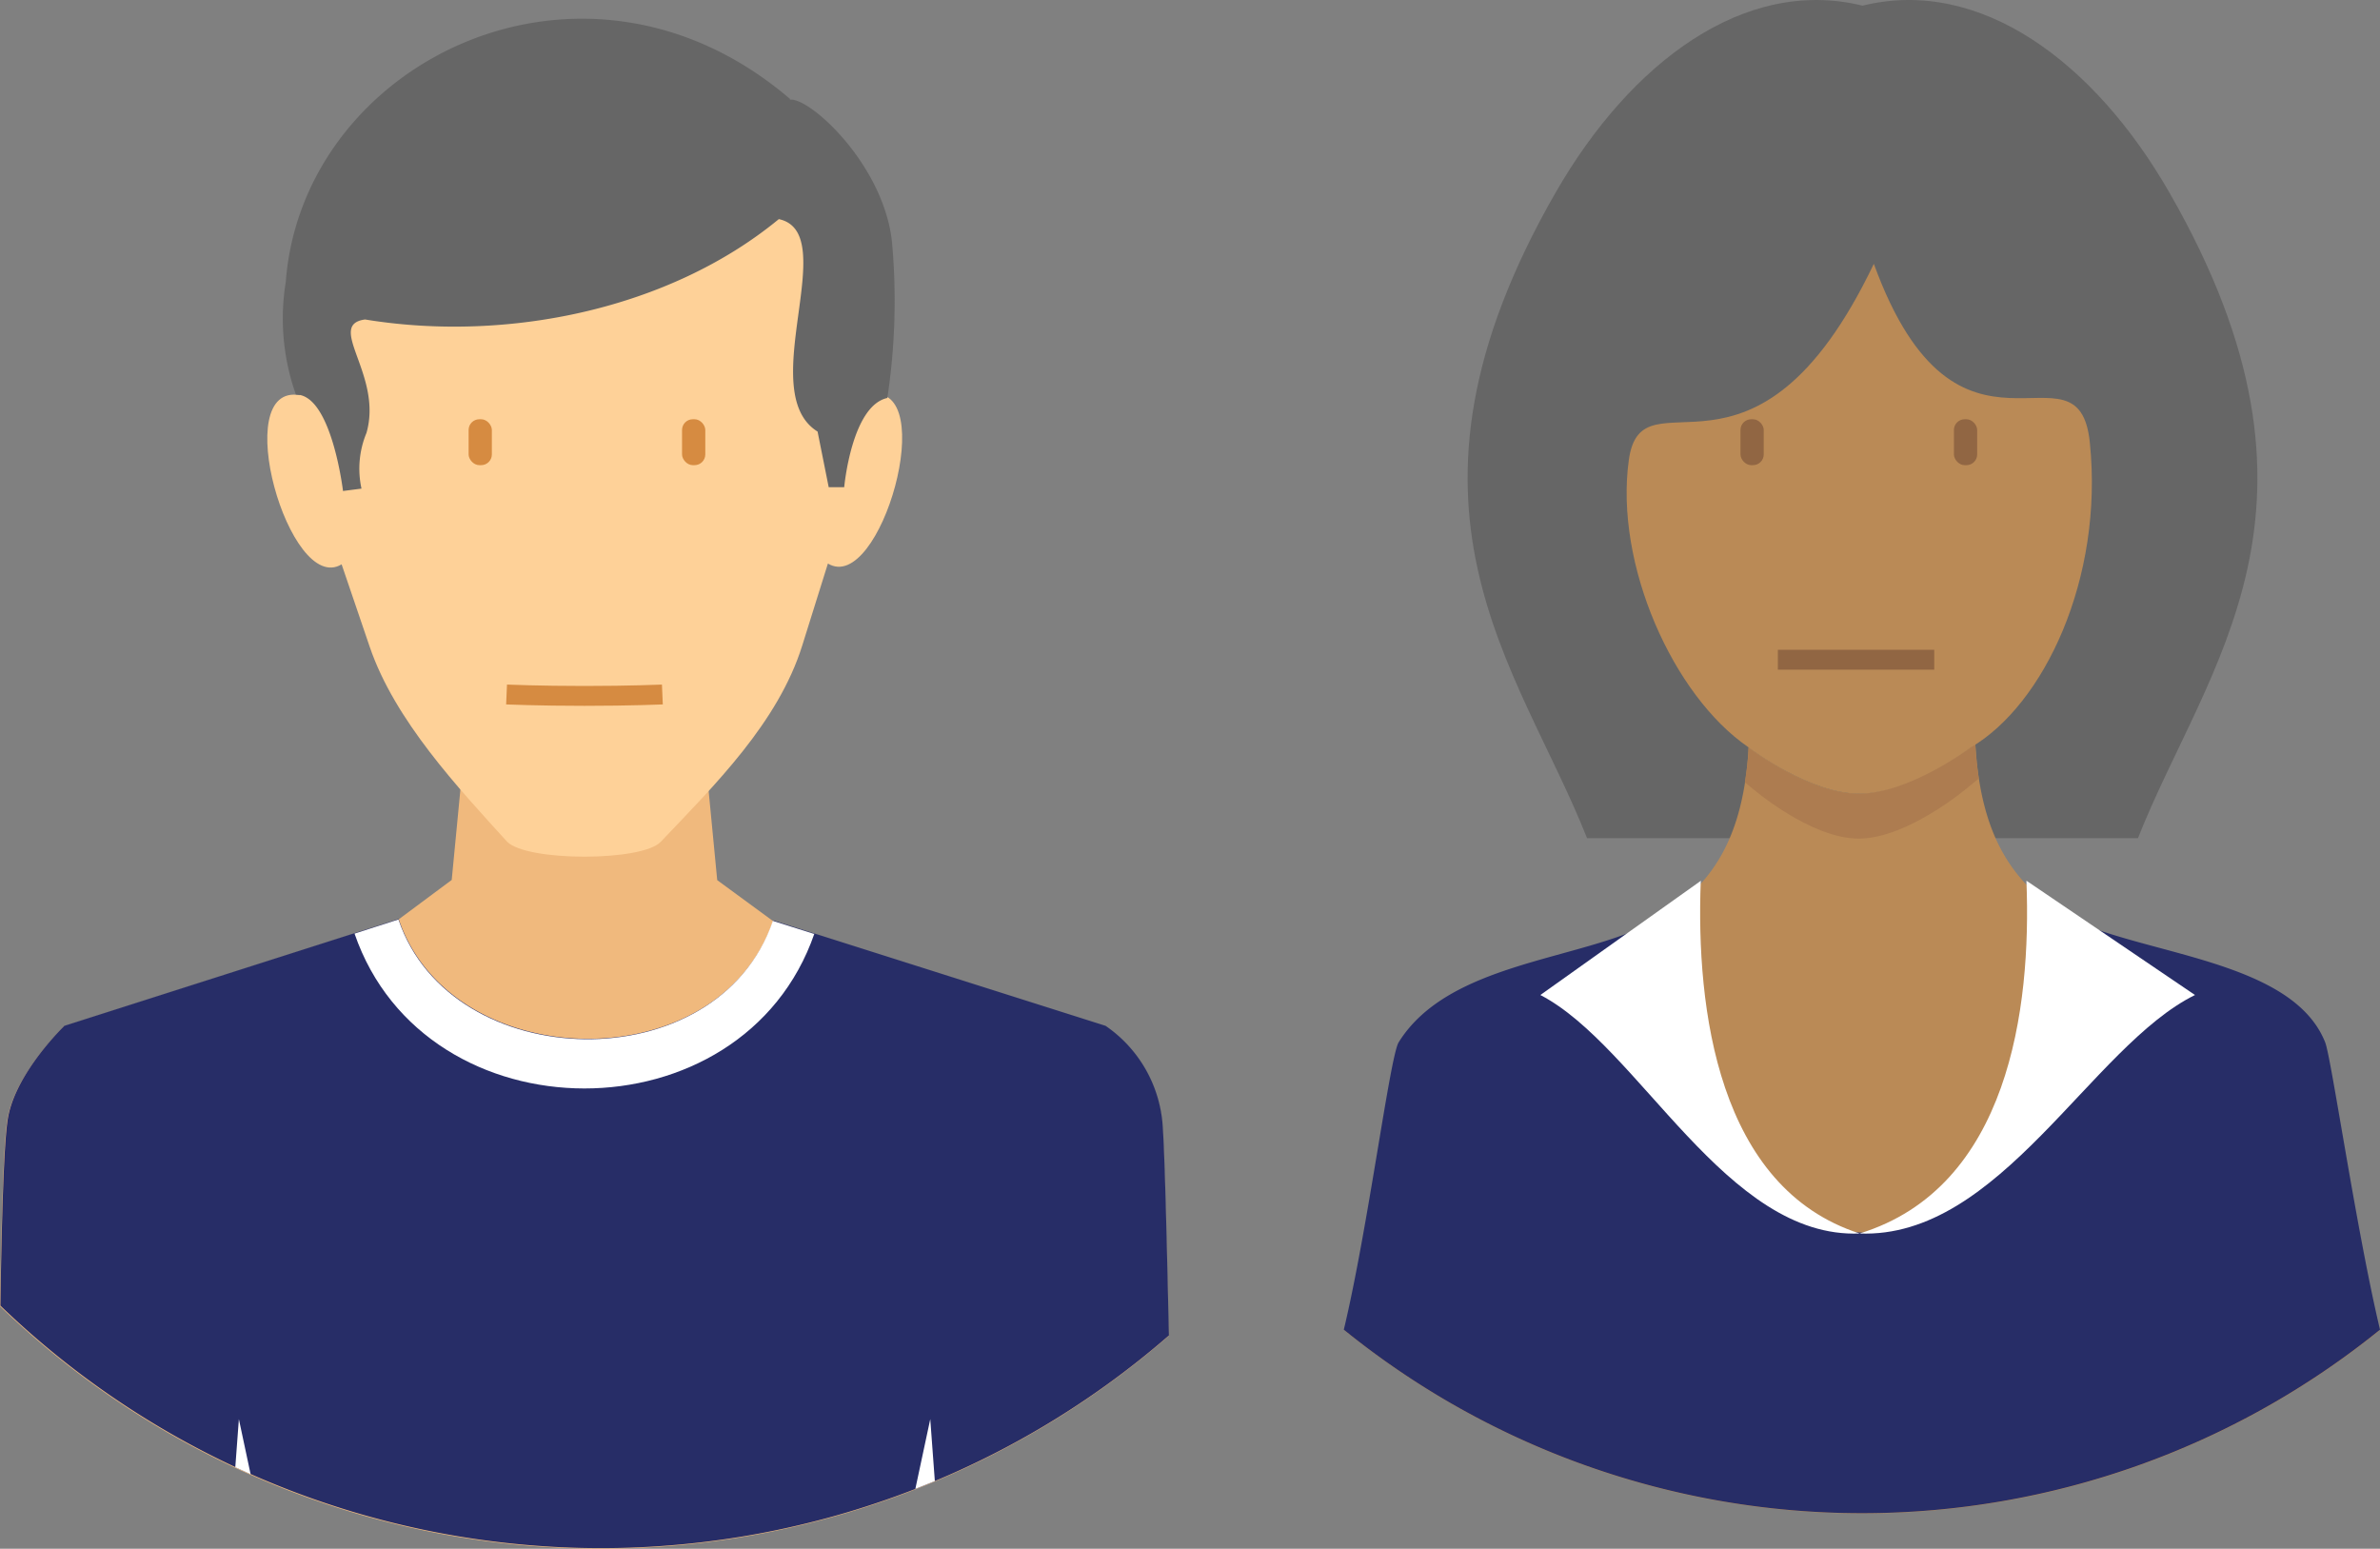
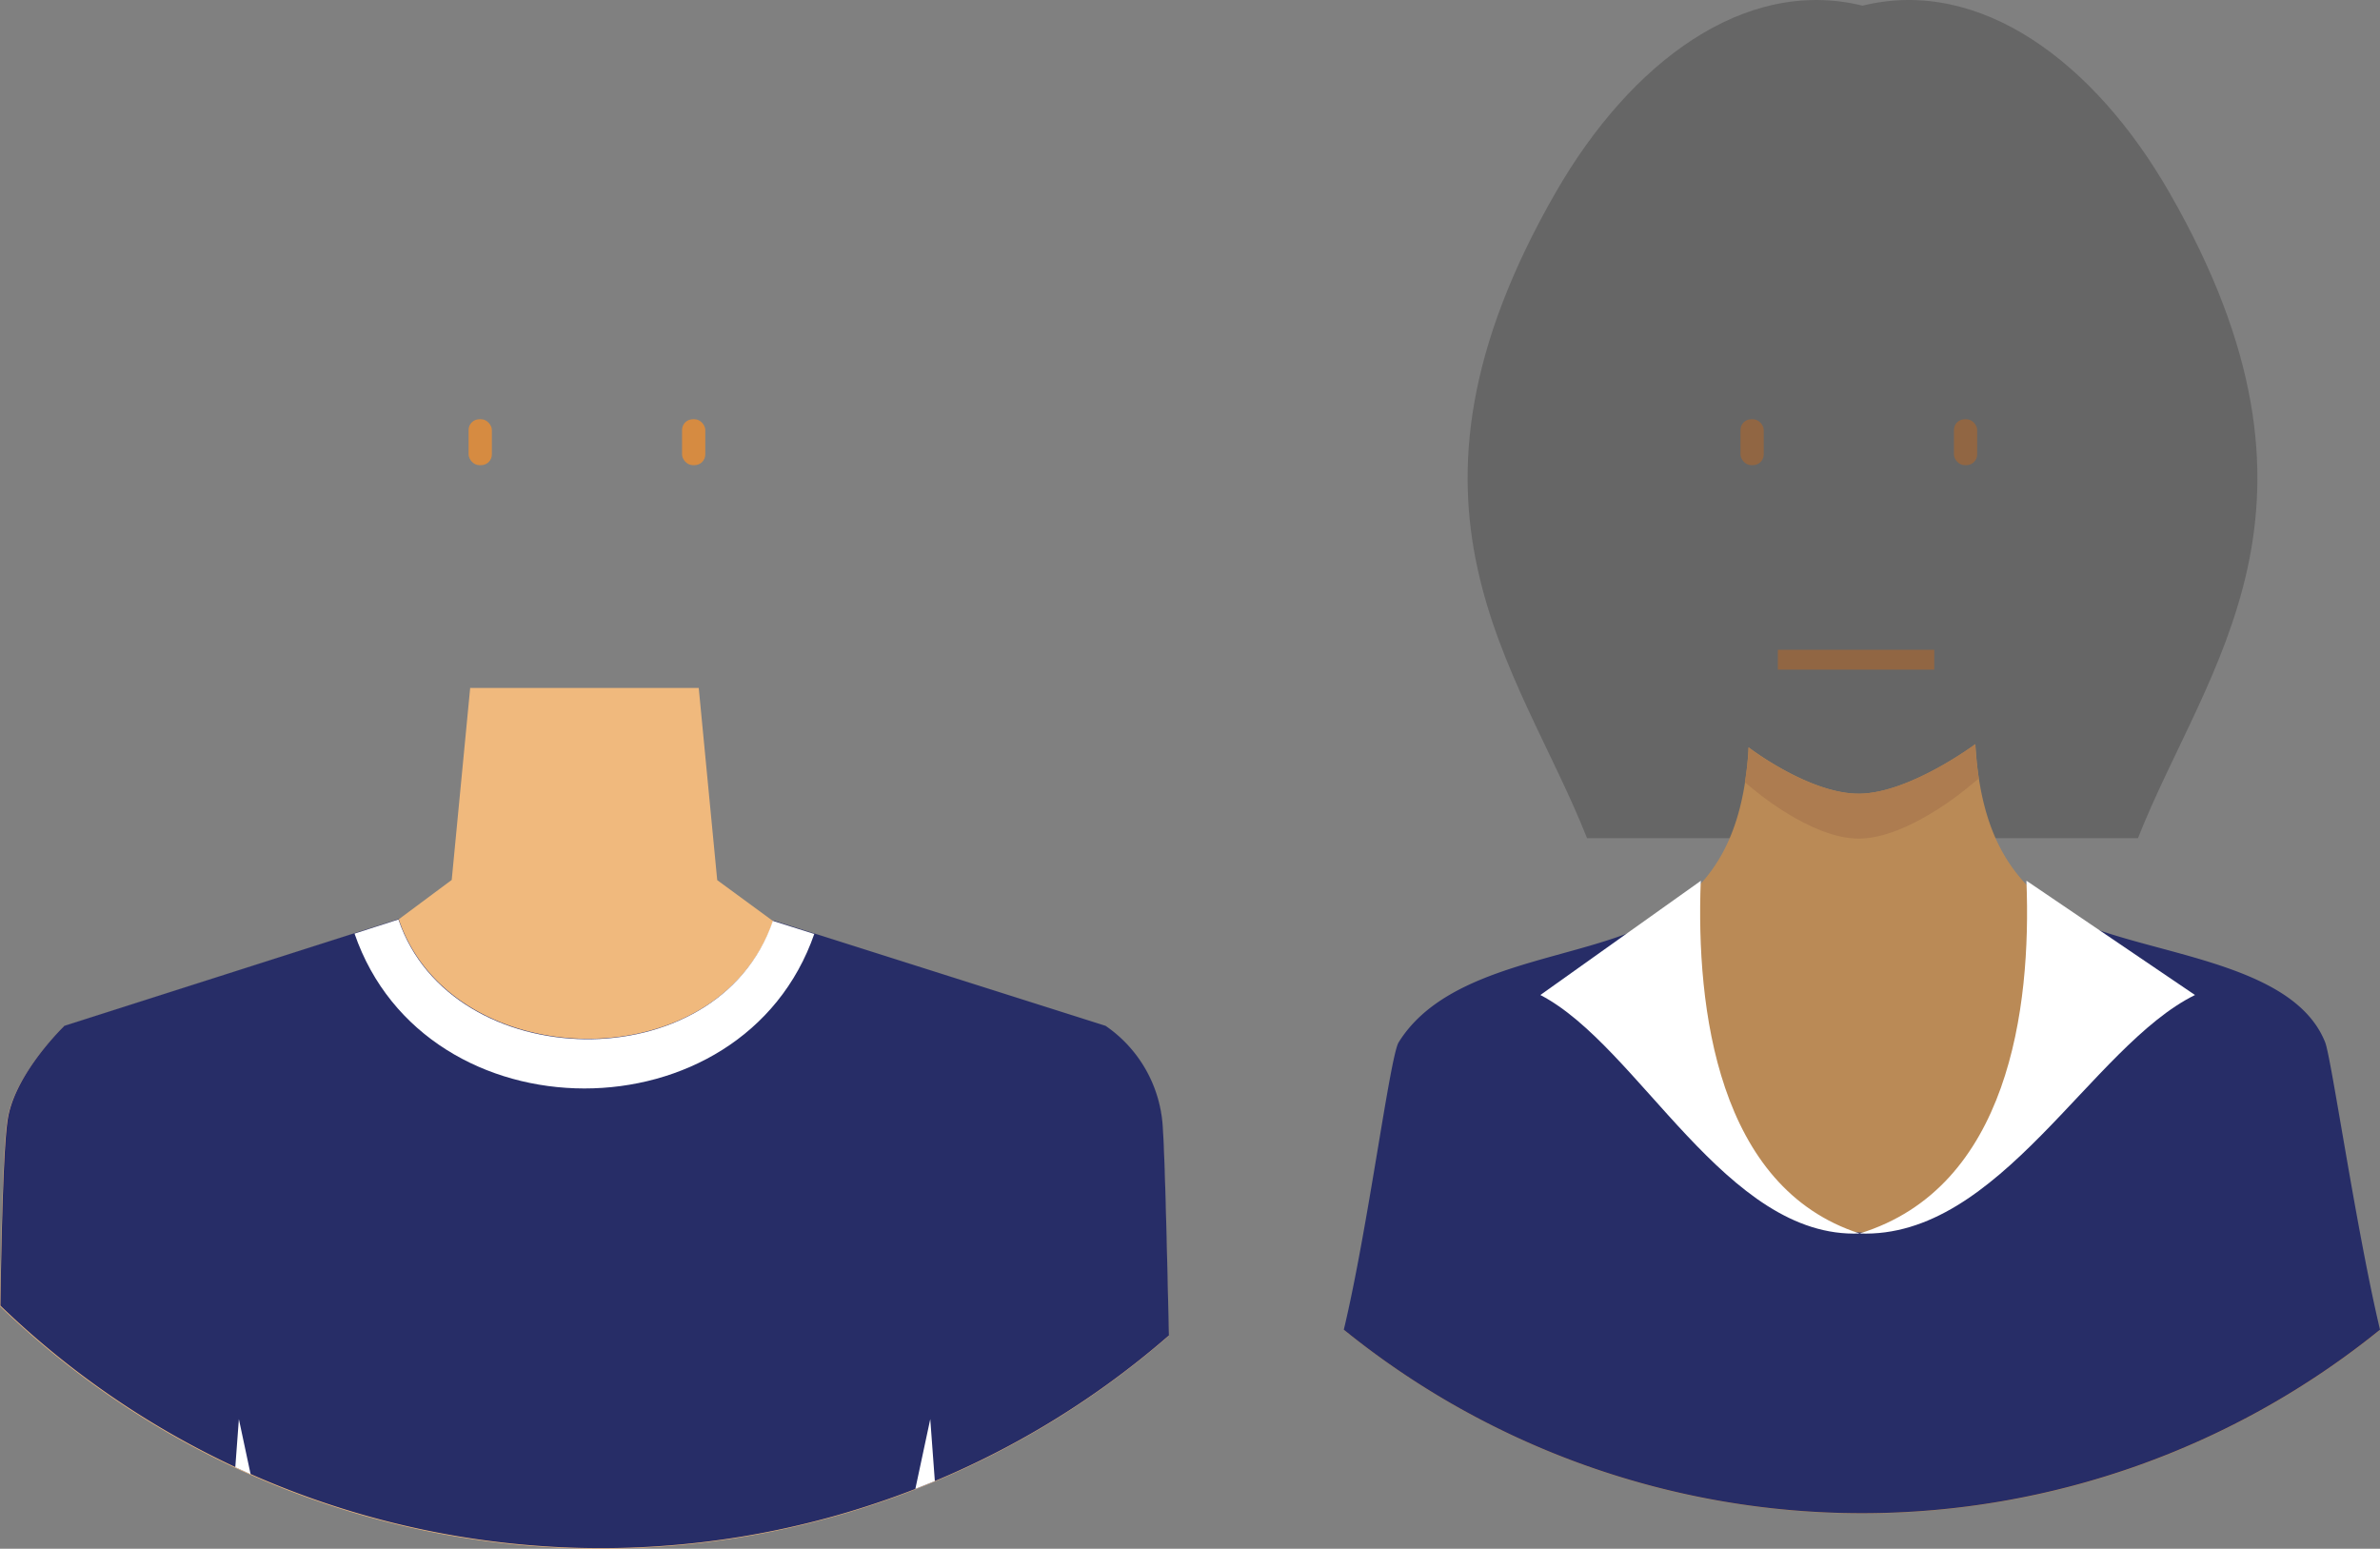
<svg xmlns="http://www.w3.org/2000/svg" xmlns:ns1="http://www.inkscape.org/namespaces/inkscape" xmlns:ns2="http://sodipodi.sourceforge.net/DTD/sodipodi-0.dtd" ns1:version="1.0 (4035a4fb49, 2020-05-01)" height="77.926" width="119.76" ns2:docname="buyers.svg" version="1.1" viewBox="0 0 119.76 77.926" data-name="Layer 2" id="Layer_2">
  <rect x="0" y="0" width="119.76" height="77.926" fill="#808080" stroke="none" />
  <ns2:namedview fit-margin-bottom="0" fit-margin-right="0" fit-margin-left="0" fit-margin-top="0" ns1:current-layer="g24474" ns1:window-maximized="1" ns1:window-y="-6" ns1:window-x="-6" ns1:cy="48.359587" ns1:cx="73.786377" ns1:zoom="2.522762" showgrid="false" id="namedview24314" ns1:window-height="850" ns1:window-width="1368" ns1:pageshadow="2" ns1:pageopacity="0" guidetolerance="10" gridtolerance="10" objecttolerance="10" borderopacity="1" bordercolor="#666666" pagecolor="#ffffff" />
  <defs id="defs18243">
    <style id="style18241">.cls-1{fill:#ebebff;opacity:0.72;}.cls-2{fill:#4954a5;}.cls-2,.cls-3,.cls-31{opacity:0.14;}.cls-3{fill:#3fa9f5;}.cls-4{fill:#28a5de;}.cls-31,.cls-32,.cls-5{fill:#272d67;}.cls-6{fill:#4d4d4d;}.cls-7{fill:#008fc1;}.cls-8{fill:#fff;}.cls-9{fill:#f2f2f2;}.cls-10{fill:#369;}.cls-11{fill:#666;}.cls-12{fill:#ba8a56;}.cls-13{fill:#ad7c50;}.cls-14{fill:#f0b97d;}.cls-15{fill:#fed198;}.cls-16,.cls-18,.cls-27,.cls-28{fill:none;}.cls-16{stroke:#d68b41;}.cls-16,.cls-18,.cls-27,.cls-28,.cls-32{stroke-miterlimit:10;}.cls-17{fill:#d68b41;}.cls-18{stroke:#916643;}.cls-19{fill:#916643;}.cls-20{fill:#ccc;}.cls-21{fill:#7c7c7c;}.cls-22{fill:#b0d3f0;}.cls-23{fill:#cb8252;}.cls-24{fill:#7f6e5d;}.cls-25{fill:#24ae5f;}.cls-26{fill:#ffb81f;}.cls-27{stroke:#ed1c24;}.cls-28,.cls-32{stroke:#fff;}.cls-28{stroke-width:4px;}.cls-29{fill:#999;}.cls-30{fill:gray;}.cls-33{fill:#e6e6e7;}.cls-34{fill:#bebcb2;}.cls-35{fill:#a5aa61;}.cls-36{fill:#8a9249;}.cls-37{fill:#d4632e;}.cls-38{fill:#bc3c28;}.cls-39{fill:#5b5b59;}.cls-40{fill:#737270;}.cls-41{fill:#d0cec2;}.cls-42{fill:#e1dfd1;}.cls-43{fill:#708a98;}</style>
  </defs>
  <title id="title18245">BLB_Process_2020-4</title>
  <g transform="translate(-38.61,-57.135)" id="g24474">
    <path class="cls-11" d="m 159.4,330.56 c -3.45,-8.71 -10.71,-16.6 -1.58,-32.49 3.76,-6.54 9.5,-10.86 15.44,-9.4 5.93,-1.46 11.68,2.85 15.44,9.4 9.13,15.89 1.87,23.77 -1.58,32.49 h -13.86 z" transform="translate(-40.93,-231.25)" id="path19327" />
    <path class="cls-12" d="m 149.92,344.18 c -0.43,0.7 -1.51,6.65 -2.71,11.16 a 41.42,41.42 0 0 0 52.05,0 c -1.2,-4.51 -2.28,-10.46 -2.71,-11.16 -6.65,-10.75 -16.91,-6.05 -17.61,-18.35 0,0 -3.3,2.46 -5.82,2.49 -2.52,0.03 -5.59,-2.33 -5.59,-2.33 -0.7,12.28 -10.96,7.45 -17.61,18.19 z" transform="translate(-40.93,-231.25)" id="path19329" />
    <path class="cls-13" d="m 179.11,327.57 c -0.08,-0.54 -0.14,-1.12 -0.18,-1.74 0,0 -3.3,2.46 -5.82,2.49 -2.52,0.03 -5.59,-2.33 -5.59,-2.33 0,0.63 -0.1,1.22 -0.18,1.76 l 0.19,0.15 v 0 c 0.19,0.17 3.14,2.71 5.58,2.68 2.44,-0.03 5.39,-2.51 5.58,-2.68 v 0 l 0.42,-0.34 v 0 z" transform="translate(-40.93,-231.25)" id="path19331" />
-     <path class="cls-12" d="m 167.54,326 c 0.19,0.15 3.14,2.34 5.58,2.32 2.44,-0.02 5.39,-2.18 5.58,-2.32 3.68,-2.15 6.7,-8.48 6,-15.34 -0.56,-5.62 -6.64,2.62 -10.87,-9 -6,12.55 -11.68,5.13 -12.33,9.88 -0.72,5.24 2.23,11.84 6,14.43 v 0 z" transform="translate(-40.93,-231.25)" id="path19333" />
    <path class="cls-5" d="m 162.7,334.78 c -3.63,1.94 -10.26,2 -12.78,6.05 -0.44,0.71 -1.54,9.36 -2.76,14.46 a 41.42,41.42 0 0 0 52.14,0 c -1.21,-5.1 -2.45,-13.69 -2.76,-14.46 -1.68,-4.23 -9.43,-4.4 -13.06,-6.35 -5.64,20.48 -14.06,21.87 -20.78,0.3 z" transform="translate(-40.93,-231.25)" id="path19335" />
    <path class="cls-8" d="m 165.12,332.75 c -0.24,6.37 0.85,15.4 8,17.7 -6.73,0.28 -11.1,-9.42 -16.07,-12 l 8.08,-5.75 v 0 z" transform="translate(-40.93,-231.25)" id="path19337" />
    <path class="cls-8" d="m 181.51,332.75 c 0.25,6.37 -0.89,15.4 -8.4,17.7 7.07,0.28 11.65,-9.42 16.88,-12 l -8.48,-5.75 v 0 z" transform="translate(-40.93,-231.25)" id="path19339" />
    <path class="cls-14" d="m 103.22,323 h 11.48 l 0.93,9.67 2.81,2.06 16.71,5.3 a 6.64,6.64 0 0 1 2.83,4.58 c 0.13,0.7 0.25,6.24 0.36,11 a 43.52,43.52 0 0 1 -58.8,-1.5 c 0.07,-4.09 0.17,-8.33 0.39,-9.5 0.43,-2.27 2.83,-4.58 2.83,-4.58 l 16.82,-5.37 2.69,-2 0.93,-9.67 v 0 z" transform="translate(-40.93,-231.25)" id="path19341" />
    <path class="cls-5" d="M 99.6,334.63 82.78,340 c 0,0 -2.4,2.3 -2.83,4.58 -0.22,1.17 -0.33,5.42 -0.39,9.5 a 43.52,43.52 0 0 0 58.8,1.5 c -0.11,-4.77 -0.23,-10.31 -0.36,-11 A 6.64,6.64 0 0 0 135.17,340 l -16.71,-5.3 c -2.79,8.12 -16.22,7.78 -18.86,-0.07 z" transform="translate(-40.93,-231.25)" id="path19343" />
-     <path class="cls-15" d="m 94.63,308.27 c -3.6,-0.64 -0.53,10.11 2.1,8.51 l 1.41,4.14 c 1.27,3.73 4.48,7.13 6.92,9.82 1,1 6.79,1 7.73,0 2.7,-2.84 5.91,-6 7.12,-9.88 l 1.29,-4.12 c 2.63,1.6 5.69,-9.15 2.1,-8.51 0.25,-8.37 -5.67,-16.48 -14.33,-16.52 -8.66,-0.04 -14.58,8.15 -14.33,16.52 v 0 z" transform="translate(-40.93,-231.25)" id="path19345" />
-     <path class="cls-16" d="m 112.87,323.33 c 0,0 -1.62,0.07 -3.92,0.07 -2.3,0 -3.92,-0.07 -3.92,-0.07" transform="translate(-40.93,-231.25)" id="path19347" />
    <rect class="cls-17" x="62.19" y="78.23" width="1.17" height="2.31" rx="0.54" ry="0.54" id="rect19349" />
    <rect class="cls-17" x="72.93" y="78.23" width="1.17" height="2.31" rx="0.54" ry="0.54" id="rect19351" />
-     <path class="cls-11" d="m 119.29,293.4 c 1,-0.12 4.69,3.24 5.13,7.12 a 32.59,32.59 0 0 1 -0.23,7.89 c -1.8,0.39 -2.17,4.49 -2.17,4.49 h -0.78 l -0.56,-2.8 c -3.22,-2 1.27,-10 -1.95,-10.69 -5.51,4.54 -13.69,6.22 -20.82,5.05 -2,0.27 0.91,2.8 0.07,5.71 a 4.69,4.69 0 0 0 -0.25,2.8 l -0.93,0.12 c 0,0 -0.58,-4.87 -2.37,-4.85 a 11.44,11.44 0 0 1 -0.51,-5.67 c 0.84,-11.11 15,-18.08 25.37,-9.21 v 0 z" transform="translate(-40.93,-231.25)" id="path19353" />
    <path class="cls-8" d="m 120.52,335.36 c -3.6,10.41 -19.57,10.37 -23.14,0 l 2.21,-0.71 c 2.64,7.85 16.07,8.19 18.84,0.07 l 2.09,0.66 v 0 z" transform="translate(-40.93,-231.25)" id="path19355" />
    <path class="cls-8" d="m 91.38,362.21 0.18,-2.42 0.59,2.77 z m 35.22,0.69 v 0 l -1,0.4 0.75,-3.51 0.23,3.11 v 0 z" transform="translate(-40.93,-231.25)" id="path19357" />
    <path class="cls-18" d="M 176.87,321.58 H 169" transform="translate(-40.93,-231.25)" id="path19359" />
    <rect class="cls-19" x="126.19" y="78.23" width="1.17" height="2.31" rx="0.54" ry="0.54" id="rect19361" />
    <rect class="cls-19" x="136.93" y="78.23" width="1.17" height="2.31" rx="0.54" ry="0.54" id="rect19363" />
  </g>
</svg>